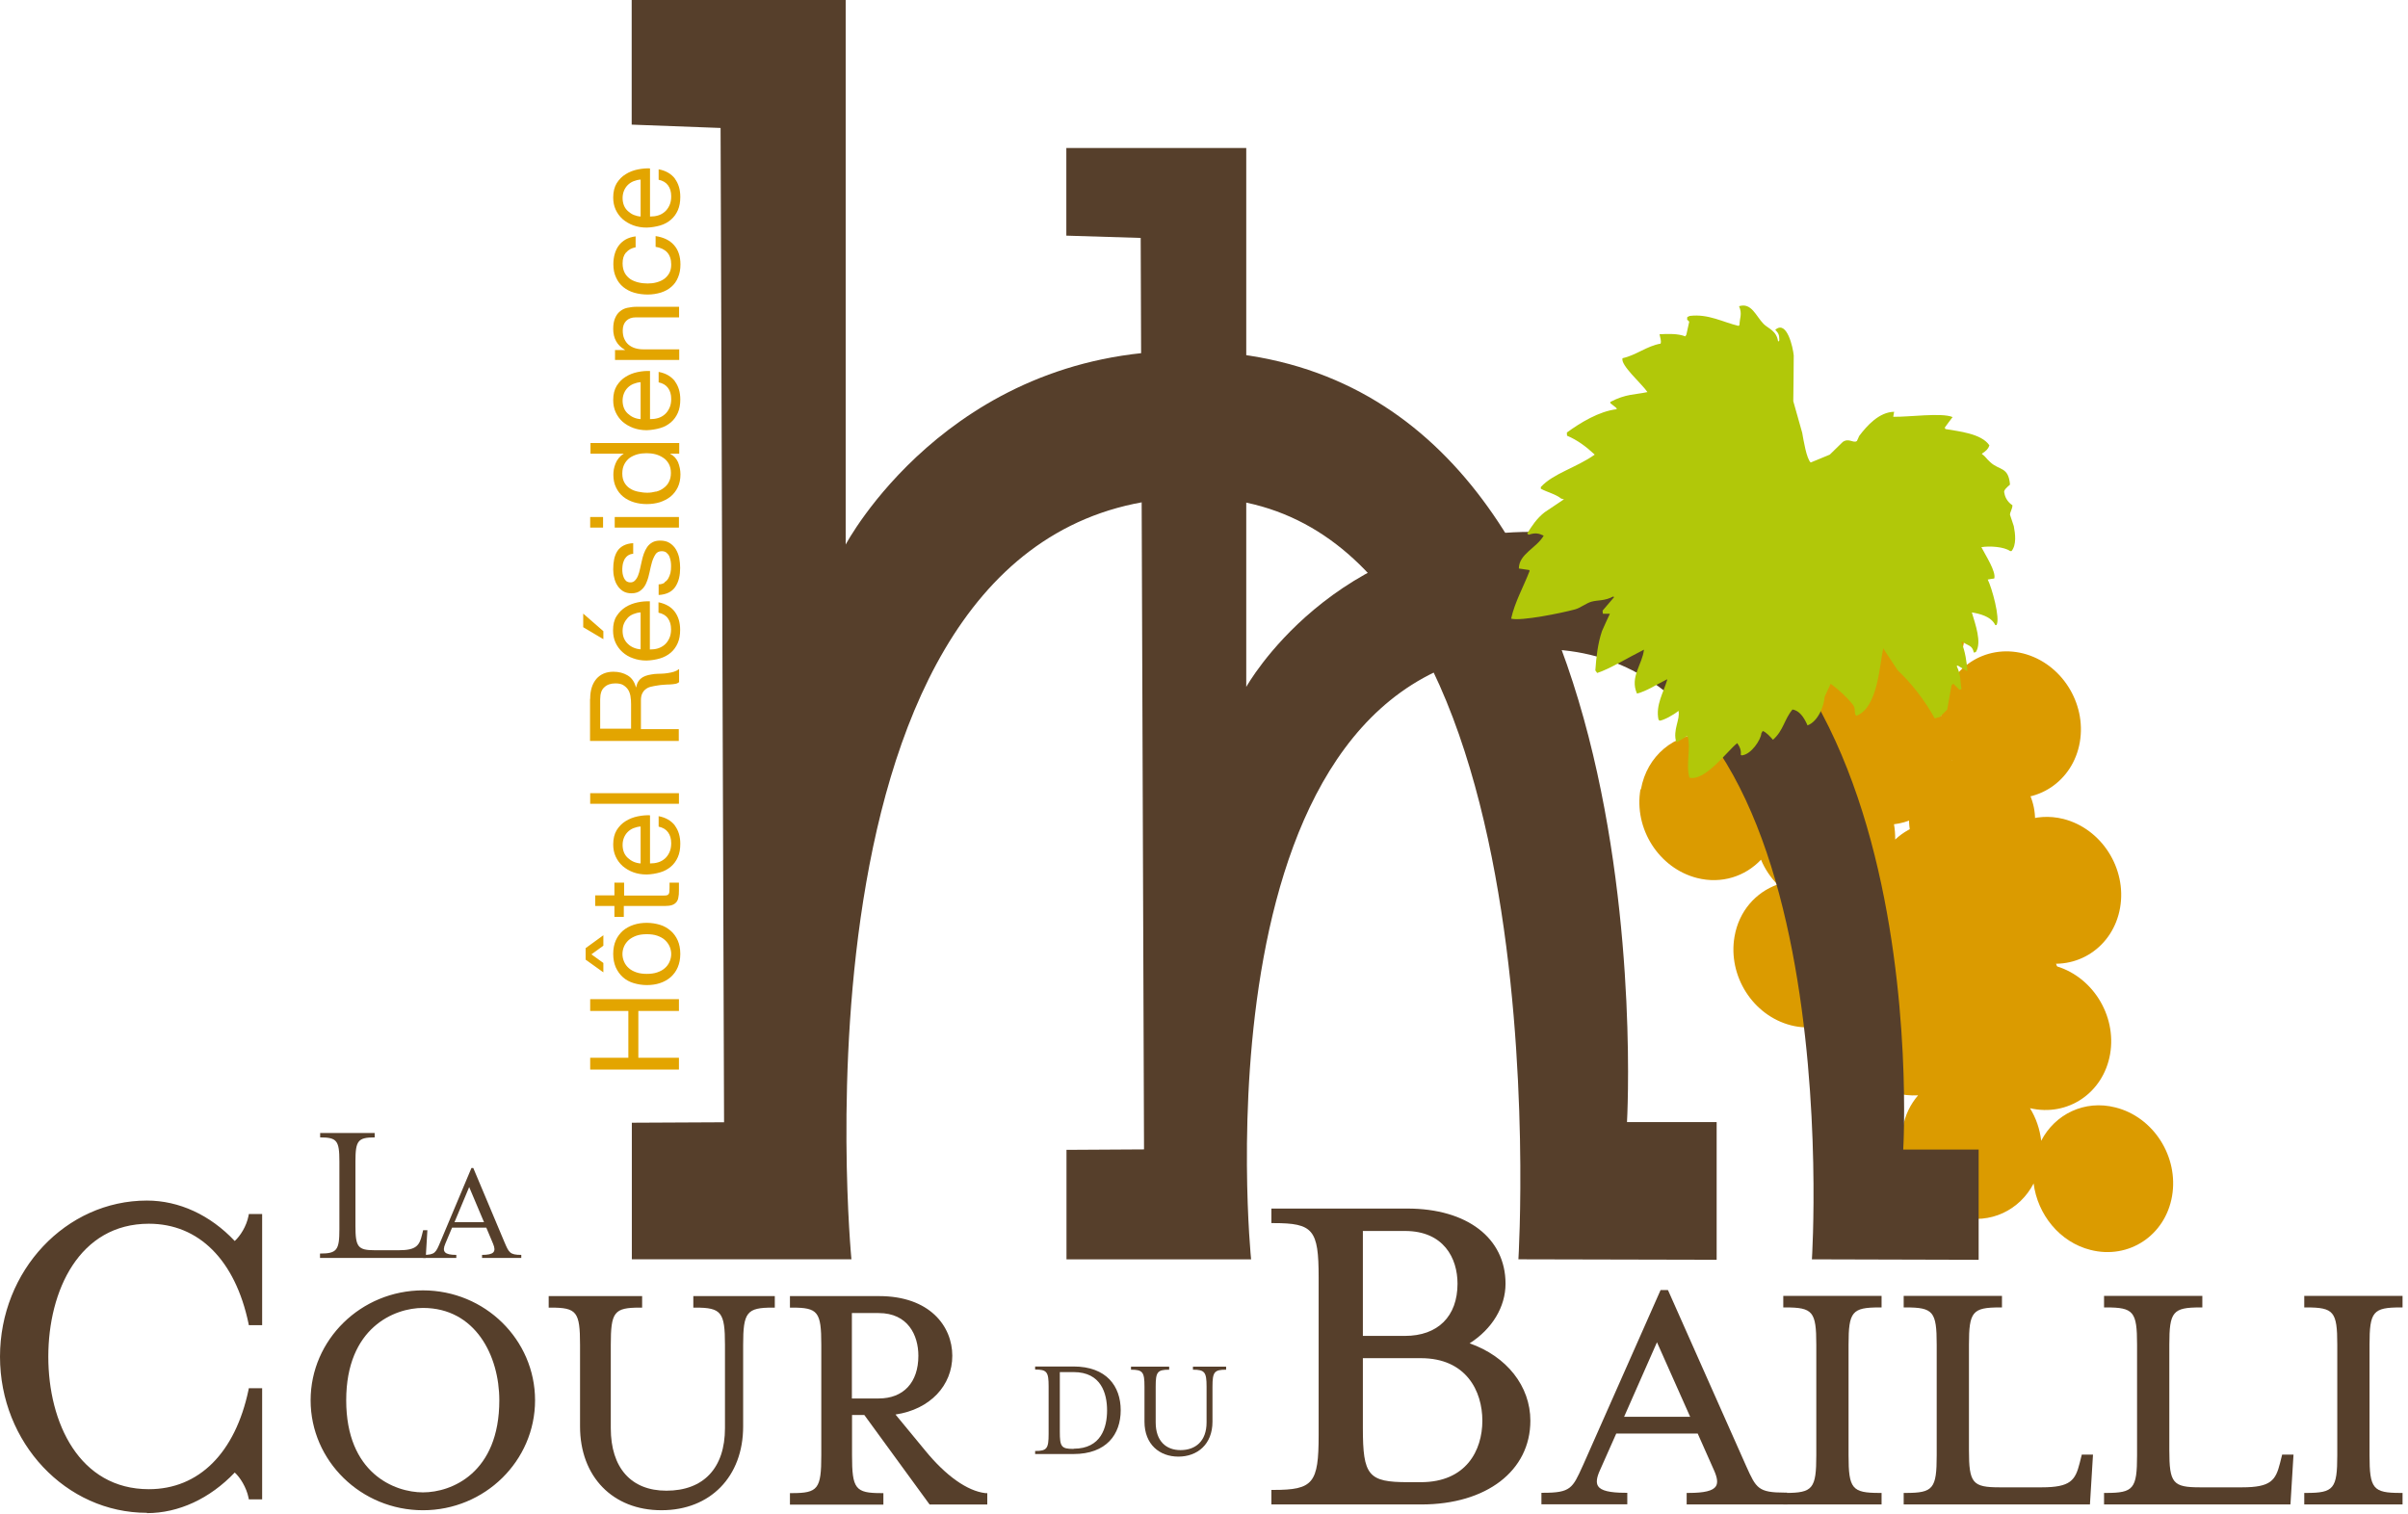
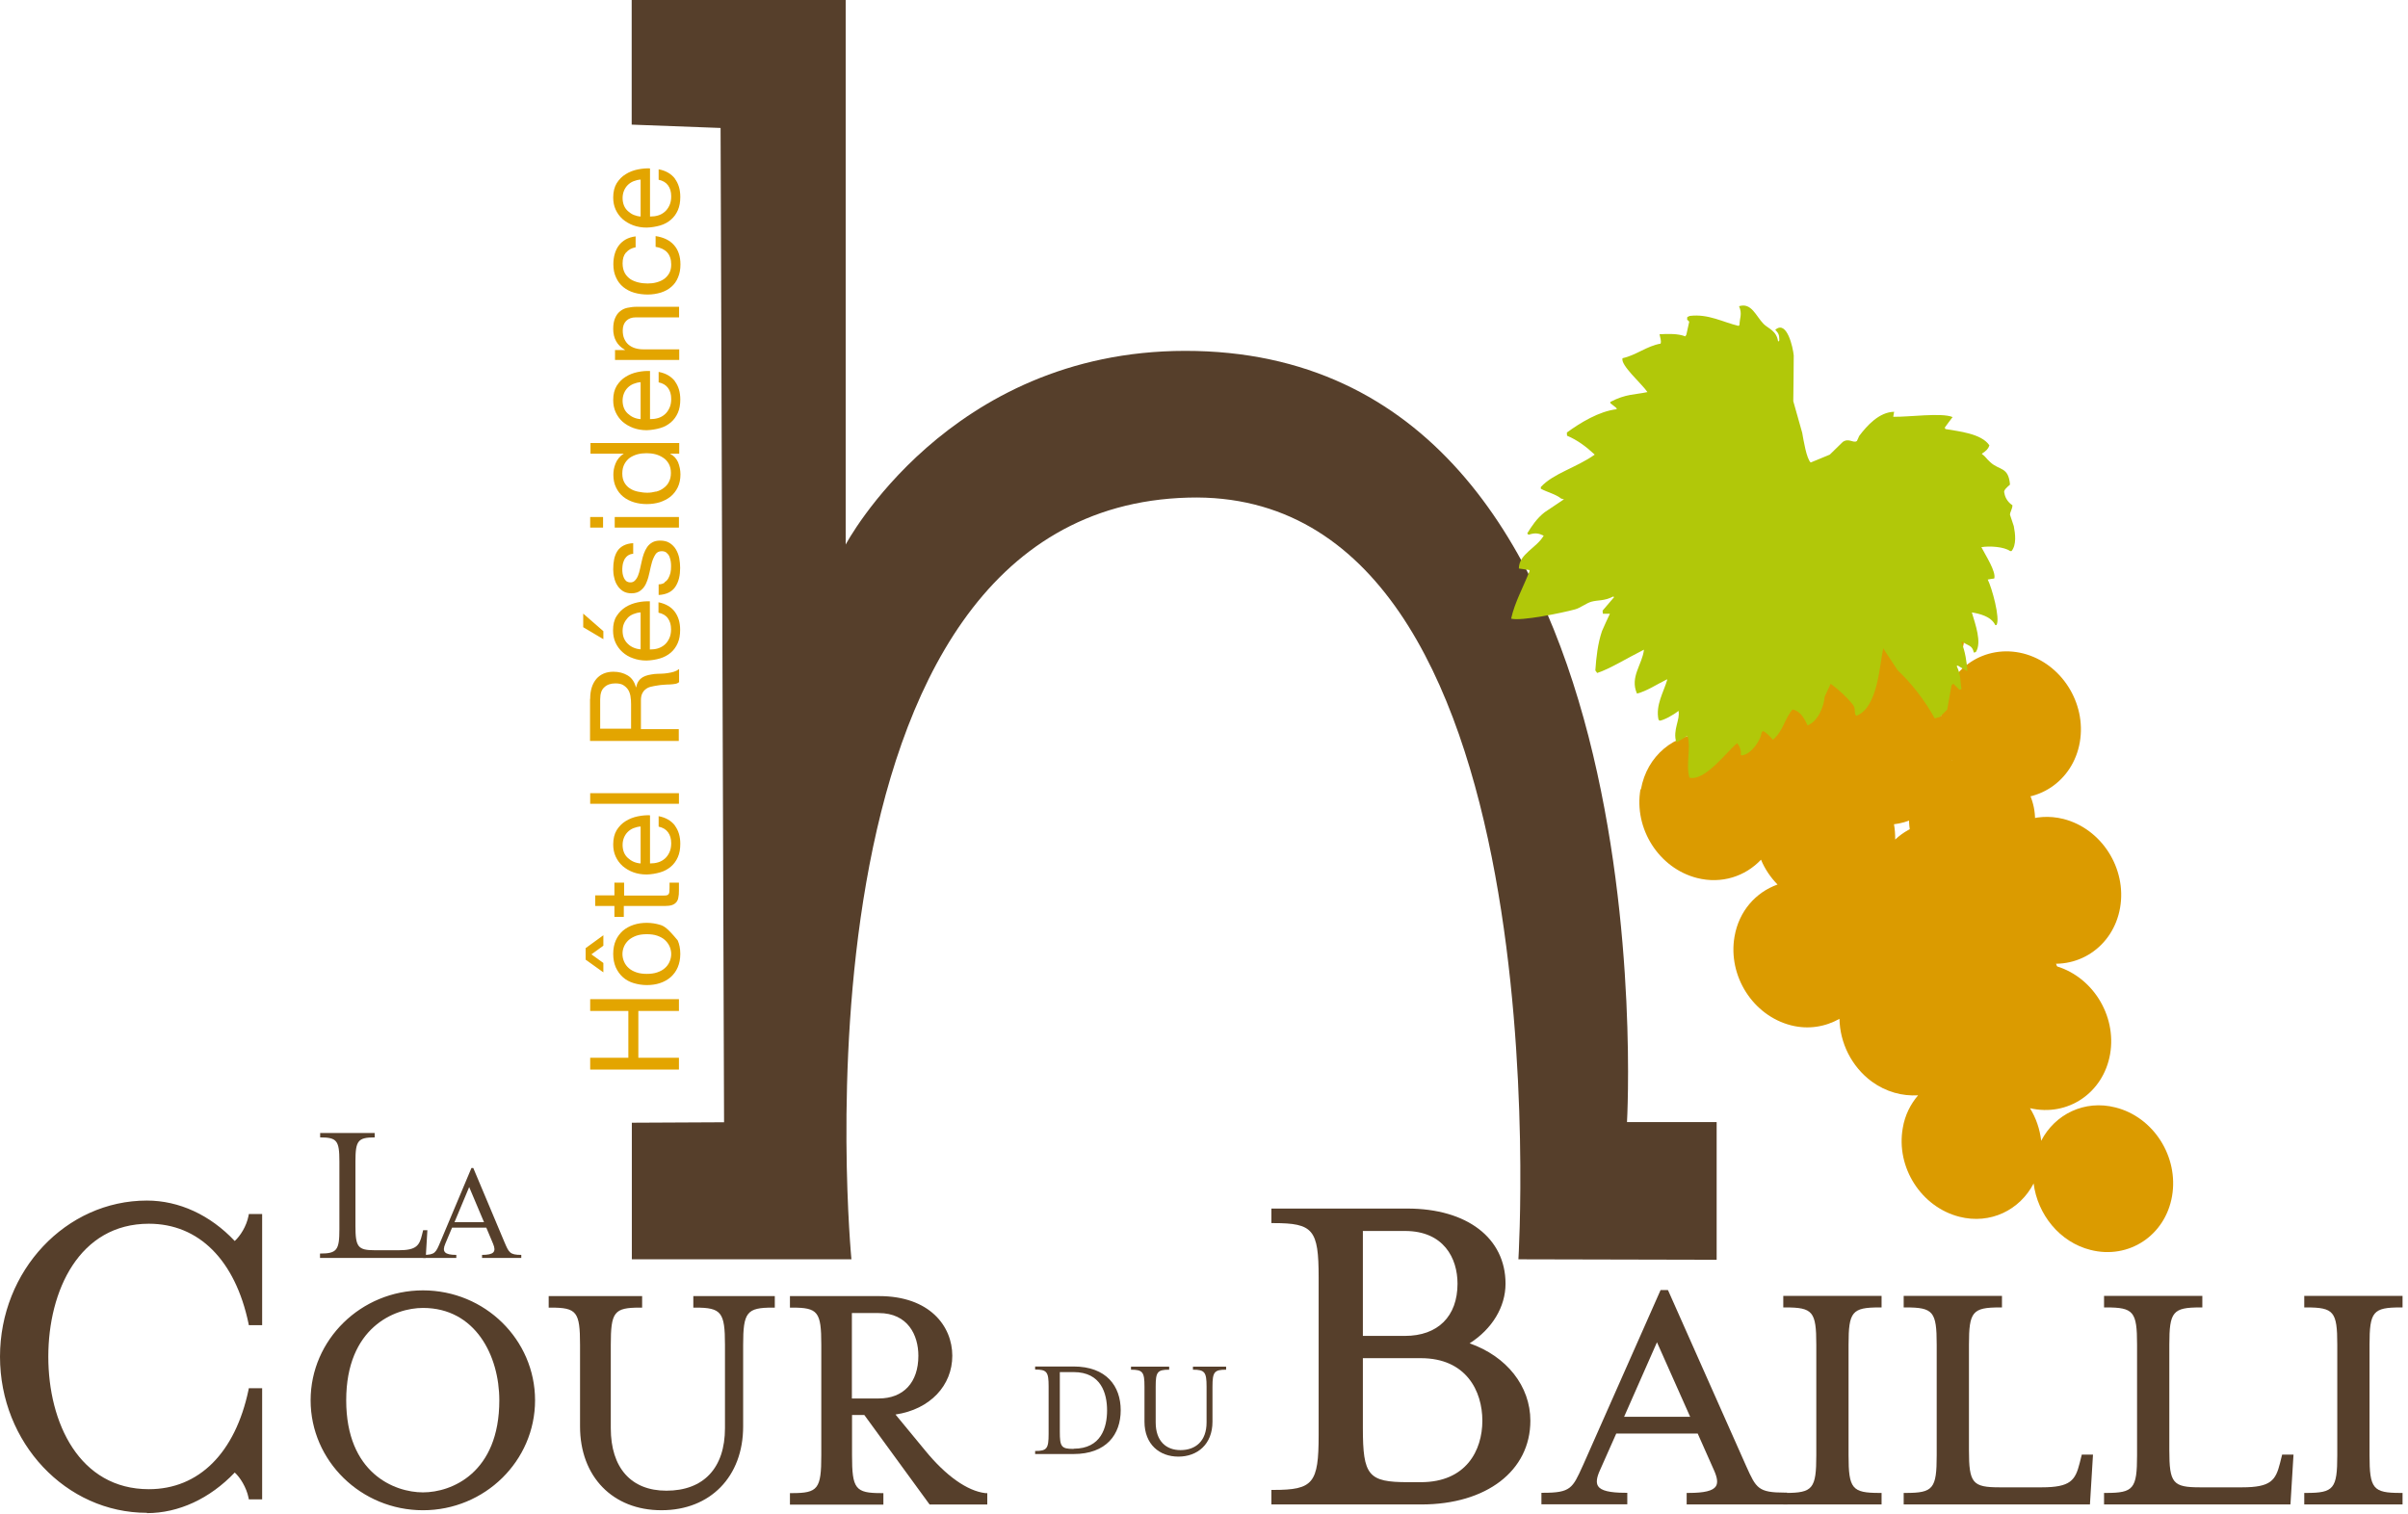
<svg xmlns="http://www.w3.org/2000/svg" width="159" height="100" viewBox="0 0 159 100" fill="none">
  <path d="M108.35 52.131C108.74 49.901 110.57 48.421 112.67 48.441C111.86 47.331 111.46 45.921 111.7 44.501C112.15 41.901 114.56 40.301 117.08 40.941C117.68 41.091 118.23 41.361 118.73 41.721C120.2 45.061 121.11 43.201 121.69 45.451C121.91 45.311 122.14 45.181 122.38 45.091C121 43.941 120.22 42.081 120.54 40.221C120.99 37.621 123.4 36.031 125.92 36.661C128.44 37.301 130.11 39.921 129.66 42.521C129.38 44.141 128.34 45.361 126.98 45.911C127.45 46.311 127.86 46.781 128.16 47.311C128.17 47.111 128.17 46.911 128.21 46.711C128.66 44.111 131.07 42.521 133.59 43.151C136.1 43.791 137.78 46.411 137.33 49.011C136.88 51.611 134.47 53.201 131.95 52.571C130.62 52.231 129.53 51.331 128.86 50.181C128.86 50.381 128.86 50.581 128.82 50.781C128.47 52.811 126.92 54.211 125.06 54.431C125.12 54.771 125.14 55.101 125.14 55.441C126.17 54.471 127.64 54.041 129.15 54.431C130.09 54.671 130.92 55.191 131.56 55.881C132.55 54.381 134.37 53.611 136.25 54.081C138.76 54.721 140.44 57.341 139.99 59.941C139.54 62.541 137.13 64.141 134.61 63.501C133.66 63.261 132.84 62.741 132.2 62.051C131.48 63.151 130.31 63.831 128.99 63.951C129.72 64.611 130.23 65.441 130.5 66.331C131.31 64.321 133.41 63.201 135.59 63.751C138.11 64.391 139.78 67.011 139.33 69.611C138.88 72.181 136.53 73.761 134.04 73.181C134.44 73.831 134.69 74.561 134.78 75.331C135.69 73.571 137.65 72.611 139.68 73.131C142.2 73.761 143.87 76.391 143.42 78.991C142.97 81.591 140.56 83.181 138.04 82.541C136 82.031 134.54 80.201 134.28 78.151C133.37 79.911 131.42 80.871 129.38 80.351C126.86 79.711 125.18 77.091 125.64 74.491C125.78 73.641 126.15 72.921 126.65 72.331C125.61 72.391 124.54 72.111 123.59 71.421C122.24 70.421 121.49 68.851 121.46 67.281C120.53 67.801 119.42 68.001 118.27 67.711C115.75 67.071 114.08 64.451 114.53 61.851C114.82 60.161 115.94 58.921 117.37 58.411C116.91 57.941 116.53 57.381 116.28 56.771C115.24 57.871 113.68 58.391 112.06 57.981C109.54 57.341 107.87 54.721 108.32 52.121" fill="#DB9B00" />
  <path d="M131.86 63.759C134.174 63.759 136.05 61.883 136.05 59.569C136.05 57.255 134.174 55.379 131.86 55.379C129.546 55.379 127.67 57.255 127.67 59.569C127.67 61.883 129.546 63.759 131.86 63.759Z" fill="#DB9B00" />
  <path d="M131.842 57.963C133.957 57.065 134.942 54.622 134.043 52.507C133.145 50.393 130.702 49.407 128.587 50.306C126.473 51.205 125.488 53.648 126.387 55.762C127.285 57.877 129.728 58.862 131.842 57.963Z" fill="#DB9B00" />
  <path d="M136.01 65.442C136.2 63.152 134.498 61.142 132.208 60.952C129.919 60.761 127.908 62.463 127.718 64.753C127.528 67.042 129.23 69.053 131.519 69.243C133.809 69.433 135.82 67.731 136.01 65.442Z" fill="#DB9B00" />
  <path d="M84.1 98.539C86.83 98.539 87.22 97.989 87.22 94.789V84.359C87.22 81.149 86.83 80.639 84.1 80.639V79.969H92.94C97.11 79.969 99.28 82.119 99.28 84.779C99.28 86.449 98.23 87.889 96.72 88.759C99.25 89.529 100.92 91.519 100.92 93.829C100.92 96.809 98.42 99.219 93.86 99.219H84.1V98.549V98.539ZM92.77 88.359C95.23 88.359 96.38 86.759 96.38 84.769C96.38 82.779 95.23 81.139 92.77 81.139H89.85V88.359H92.77ZM93.82 98.019C96.68 98.019 98.02 96.129 98.02 93.819C98.02 91.509 96.67 89.549 93.82 89.549H89.85V94.299C89.85 97.509 90.24 98.019 92.97 98.019H93.82Z" fill="#563F2B" />
  <path d="M93.85 99.349H83.95V98.389H84.09C86.71 98.389 87.07 97.948 87.07 94.778V84.349C87.07 81.199 86.71 80.769 84.09 80.769H83.95V79.809H92.93C96.87 79.809 99.41 81.759 99.41 84.769C99.41 86.299 98.53 87.758 97.04 88.709C99.49 89.569 101.05 91.538 101.05 93.818C101.05 97.128 98.15 99.349 93.85 99.349ZM84.24 99.068H93.85C97.99 99.068 100.77 96.958 100.77 93.818C100.77 91.578 99.16 89.649 96.67 88.889L96.35 88.789L96.64 88.628C98.2 87.738 99.13 86.288 99.13 84.778C99.13 81.938 96.7 80.108 92.93 80.108H84.24V80.499C86.92 80.519 87.36 81.098 87.36 84.358V94.789C87.36 98.049 86.89 98.668 84.24 98.689V99.079V99.068ZM93.82 98.159H92.97C90.16 98.159 89.71 97.618 89.71 94.298V89.409H93.83C97.03 89.409 98.18 91.688 98.18 93.818C98.18 95.948 97.04 98.168 93.83 98.168L93.82 98.159ZM89.99 89.689V94.298C89.99 97.448 90.35 97.878 92.97 97.878H93.82C96.81 97.878 97.88 95.778 97.88 93.818C97.88 91.858 96.81 89.689 93.82 89.689H89.99ZM92.77 88.508H89.7V81.008H92.77C95.54 81.008 96.53 82.958 96.53 84.778C96.53 87.078 95.09 88.519 92.77 88.519V88.508ZM89.99 88.218H92.77C94.94 88.218 96.24 86.929 96.24 84.769C96.24 83.089 95.33 81.289 92.77 81.289H89.99V88.218Z" fill="#563F2B" />
  <path d="M101.95 98.735C103.88 98.735 104 98.356 104.71 96.786L109.77 85.356H110.07L115.15 96.786C115.86 98.356 115.98 98.735 117.89 98.735V99.206H111.52V98.735C113.43 98.735 113.87 98.265 113.31 97.025L112.21 94.536H106.64L105.54 97.025C104.99 98.235 105.42 98.735 107.33 98.735V99.206H101.95V98.735ZM111.81 93.706L109.4 88.295L107.01 93.706H111.82H111.81Z" fill="#563F2B" />
  <path d="M118.03 99.348H111.37V98.587H111.51C112.54 98.587 113.11 98.448 113.3 98.147C113.44 97.927 113.4 97.588 113.17 97.078L112.1 94.668H106.72L105.65 97.078C105.42 97.578 105.38 97.918 105.52 98.138C105.71 98.438 106.3 98.578 107.31 98.578H107.45V99.337H101.78V98.578H101.92C103.7 98.578 103.84 98.277 104.49 96.837L104.55 96.707L109.65 85.188H110.13L110.17 85.268L115.31 96.837C115.96 98.277 116.09 98.567 117.86 98.567H118V99.328L118.03 99.348ZM111.66 99.067H117.75V98.877C115.94 98.857 115.73 98.397 115.09 96.978L115.03 96.837L109.98 85.487H109.87L104.79 96.967C104.14 98.397 103.94 98.848 102.1 98.868V99.058H107.2V98.868C106.14 98.858 105.56 98.677 105.31 98.297C105.11 97.987 105.14 97.567 105.42 96.967L106.56 94.388H112.31L113.45 96.967C113.72 97.577 113.76 97.998 113.56 98.308C113.32 98.678 112.73 98.858 111.67 98.868V99.058L111.66 99.067ZM112.03 93.848H106.79L109.4 87.938L112.03 93.848ZM107.23 93.558H111.6L109.41 88.638L107.24 93.558H107.23Z" fill="#563F2B" />
  <path d="M117.89 98.736C119.8 98.736 120.07 98.356 120.07 96.106V88.807C120.07 86.557 119.79 86.196 117.89 86.196V85.727H124.1V86.196C122.19 86.196 121.92 86.557 121.92 88.807V96.106C121.92 98.356 122.2 98.736 124.1 98.736V99.207H117.89V98.736Z" fill="#563F2B" />
  <path d="M124.24 99.348H117.75V98.588H117.89C119.7 98.588 119.93 98.308 119.93 96.098V88.798C119.93 86.608 119.7 86.338 117.89 86.338H117.75V85.578H124.24V86.338H124.1C122.29 86.338 122.06 86.618 122.06 88.798V96.098C122.06 98.308 122.29 98.588 124.1 98.588H124.24V99.348ZM118.03 99.068H123.95V98.878C122.1 98.858 121.77 98.408 121.77 96.108V88.808C121.77 86.528 122.1 86.078 123.95 86.058V85.868H118.03V86.058C119.88 86.078 120.21 86.528 120.21 88.808V96.108C120.21 98.408 119.88 98.858 118.03 98.878V99.068Z" fill="#563F2B" />
  <path d="M125.84 98.736C127.75 98.736 128.02 98.356 128.02 96.106V88.807C128.02 86.557 127.74 86.196 125.84 86.196V85.727H132.05V86.196C130.14 86.196 129.87 86.557 129.87 88.807V95.767C129.87 98.017 130.15 98.376 132.05 98.376H134.81C136.81 98.376 137.16 97.856 137.45 96.666L137.57 96.216H138.05L137.87 99.207H125.84V98.736Z" fill="#563F2B" />
  <path d="M138 99.348H125.7V98.588H125.84C127.65 98.588 127.88 98.308 127.88 96.098V88.798C127.88 86.608 127.65 86.338 125.84 86.338H125.7V85.578H132.19V86.338H132.05C130.24 86.338 130.01 86.618 130.01 88.798V95.758C130.01 97.948 130.24 98.218 132.05 98.218H134.81C136.72 98.218 137.03 97.758 137.32 96.618L137.46 96.058H138.2L138 99.328V99.348ZM125.98 99.068H137.73L137.9 96.368H137.68L137.59 96.708C137.28 97.938 136.9 98.518 134.81 98.518H132.05C130.07 98.518 129.72 98.108 129.72 95.768V88.808C129.72 86.528 130.05 86.078 131.9 86.058V85.868H125.98V86.058C127.83 86.078 128.16 86.528 128.16 88.808V96.108C128.16 98.408 127.83 98.858 125.98 98.878V99.068Z" fill="#563F2B" />
  <path d="M139.07 98.736C140.98 98.736 141.25 98.356 141.25 96.106V88.807C141.25 86.557 140.97 86.196 139.07 86.196V85.727H145.28V86.196C143.37 86.196 143.1 86.557 143.1 88.807V95.767C143.1 98.017 143.38 98.376 145.28 98.376H148.04C150.04 98.376 150.39 97.856 150.68 96.666L150.79 96.216H151.27L151.09 99.207H139.06V98.736H139.07Z" fill="#563F2B" />
  <path d="M151.23 99.348H138.93V98.588H139.07C140.88 98.588 141.11 98.308 141.11 96.098V88.798C141.11 86.608 140.88 86.338 139.07 86.338H138.93V85.578H145.42V86.338H145.28C143.47 86.338 143.24 86.618 143.24 88.798V95.758C143.24 97.948 143.47 98.218 145.28 98.218H148.04C149.95 98.218 150.26 97.758 150.55 96.618L150.69 96.058H151.44L151.24 99.328L151.23 99.348ZM139.21 99.068H150.96L151.13 96.368H150.91L150.82 96.708C150.51 97.938 150.14 98.518 148.04 98.518H145.28C143.3 98.518 142.95 98.108 142.95 95.768V88.808C142.95 86.528 143.28 86.078 145.13 86.058V85.868H139.21V86.058C141.06 86.078 141.39 86.528 141.39 88.808V96.108C141.39 98.408 141.06 98.858 139.21 98.878V99.068Z" fill="#563F2B" />
  <path d="M152.29 98.736C154.2 98.736 154.47 98.356 154.47 96.106V88.807C154.47 86.557 154.19 86.196 152.29 86.196V85.727H158.5V86.196C156.59 86.196 156.32 86.557 156.32 88.807V96.106C156.32 98.356 156.6 98.736 158.5 98.736V99.207H152.29V98.736Z" fill="#563F2B" />
  <path d="M158.64 99.348H152.15V98.588H152.29C154.1 98.588 154.33 98.308 154.33 96.098V88.798C154.33 86.608 154.1 86.338 152.29 86.338H152.15V85.578H158.64V86.338H158.5C156.69 86.338 156.46 86.618 156.46 88.798V96.098C156.46 98.308 156.69 98.588 158.5 98.588H158.64V99.348ZM152.43 99.068H158.35V98.878C156.5 98.858 156.17 98.408 156.17 96.108V88.808C156.17 86.528 156.5 86.078 158.35 86.058V85.868H152.43V86.058C154.28 86.078 154.61 86.528 154.61 88.808V96.108C154.61 98.408 154.28 98.858 152.43 98.878V99.068Z" fill="#563F2B" />
  <path fill-rule="evenodd" clip-rule="evenodd" d="M41.71 0H55.84V35.96C55.84 35.96 62.6 23.18 78.25 23.17C110.38 23.15 107.43 74.1 107.43 74.1H113.35V83.19L100.26 83.16C100.26 83.16 103.42 32.19 78.47 32.86C51.41 33.58 56.22 83.16 56.22 83.16H41.72V74.14L47.81 74.11L47.58 8.45L41.71 8.23V0.02V0Z" fill="#563F2B" />
-   <path fill-rule="evenodd" clip-rule="evenodd" d="M70.41 9.772H82.29V45.362C82.29 45.362 87.97 35.132 101.13 35.122C128.14 35.102 125.67 75.912 125.67 75.912H130.65V83.192L119.64 83.162C119.64 83.162 122.29 42.342 101.32 42.872C78.57 43.452 82.61 83.162 82.61 83.162H70.42V75.932L75.54 75.902L75.32 15.712L70.41 15.562V9.762V9.772Z" fill="#563F2B" />
  <path d="M0.14 89.58C0.14 84 4.44 79.41 9.7 79.41C11.88 79.41 13.9 80.4 15.49 82.14C15.89 81.82 16.39 81.11 16.55 80.31H17.17V87.37H16.55C15.68 83.2 13.28 80.66 9.83 80.66C4.85 80.66 3.04 85.6 3.04 89.58C3.04 93.56 4.85 98.47 9.83 98.47C13.29 98.47 15.68 95.9 16.55 91.8H17.17V98.86H16.55C16.39 98.09 15.9 97.32 15.49 97.03C13.9 98.73 11.88 99.76 9.7 99.76C4.44 99.76 0.14 95.17 0.14 89.59V89.58Z" fill="#563F2B" />
  <path d="M9.7 99.901C4.35 99.901 0 95.271 0 89.591C0 83.911 4.35 79.281 9.7 79.281C11.82 79.281 13.88 80.231 15.5 81.951C15.86 81.621 16.27 80.992 16.41 80.291L16.43 80.171H17.31V87.511H16.43L16.41 87.401C15.53 83.211 13.13 80.811 9.83 80.811C5.24 80.811 3.19 85.221 3.19 89.591C3.19 93.961 5.24 98.341 9.83 98.341C13.13 98.341 15.53 95.951 16.41 91.781L16.43 91.671H17.31V99.011H16.43L16.41 98.901C16.27 98.221 15.85 97.551 15.5 97.241C13.85 98.971 11.79 99.921 9.7 99.921V99.901ZM9.7 79.551C4.51 79.551 0.29 84.052 0.29 89.582C0.29 95.112 4.51 99.611 9.7 99.611C11.75 99.611 13.77 98.662 15.39 96.932L15.48 96.841L15.58 96.912C15.98 97.202 16.48 97.931 16.67 98.711H17.04V91.941H16.67C15.74 96.181 13.25 98.611 9.83 98.611C5.04 98.611 2.9 94.072 2.9 89.582C2.9 85.091 5.04 80.522 9.83 80.522C13.26 80.522 15.74 82.961 16.67 87.231H17.03V80.461H16.66C16.47 81.251 15.98 81.941 15.58 82.261L15.48 82.341L15.39 82.241C13.81 80.511 11.79 79.561 9.7 79.561V79.551Z" fill="#563F2B" />
  <path d="M20.65 92.471C20.65 88.561 23.92 85.352 27.93 85.352C31.94 85.352 35.19 88.561 35.19 92.471C35.19 96.381 31.92 99.591 27.93 99.591C23.94 99.591 20.65 96.381 20.65 92.471ZM33.12 92.471C33.12 89.691 31.68 86.221 27.93 86.221C24.18 86.221 22.72 89.681 22.72 92.471C22.72 95.261 24.16 98.691 27.93 98.691C31.7 98.691 33.12 95.251 33.12 92.471Z" fill="#563F2B" />
  <path d="M27.93 99.731C23.84 99.731 20.51 96.471 20.51 92.471C20.51 88.471 23.84 85.211 27.93 85.211C32.02 85.211 35.33 88.471 35.33 92.471C35.33 96.471 32.01 99.731 27.93 99.731ZM27.93 85.491C24 85.491 20.79 88.621 20.79 92.471C20.79 96.321 23.99 99.451 27.93 99.451C31.87 99.451 35.04 96.321 35.04 92.471C35.04 88.621 31.85 85.491 27.93 85.491ZM27.93 98.831C24.25 98.831 22.58 95.531 22.58 92.461C22.58 89.391 24.25 86.071 27.93 86.071C31.61 86.071 33.26 89.381 33.26 92.461C33.26 95.541 31.59 98.831 27.93 98.831ZM27.93 86.371C26.05 86.371 22.86 87.661 22.86 92.471C22.86 97.281 26.04 98.551 27.93 98.551C29.82 98.551 32.97 97.271 32.97 92.471C32.97 89.531 31.39 86.371 27.93 86.371Z" fill="#563F2B" />
  <path d="M38.44 94.2V88.811C38.44 86.561 38.18 86.2 36.37 86.2V85.731H42.25V86.2C40.44 86.2 40.18 86.561 40.18 88.811V94.311C40.18 97.231 41.81 98.581 43.99 98.581C46.28 98.581 48 97.231 48 94.311V88.811C48 86.561 47.72 86.2 45.91 86.2V85.731H51.01V86.2C49.2 86.2 48.92 86.561 48.92 88.811V94.2C48.92 97.73 46.57 99.59 43.67 99.59C40.77 99.59 38.44 97.73 38.44 94.2Z" fill="#563F2B" />
  <path d="M43.67 99.73C40.46 99.73 38.3 97.51 38.3 94.2V88.81C38.3 86.62 38.08 86.35 36.37 86.35H36.23V85.59H42.4V86.35H42.26C40.55 86.35 40.33 86.63 40.33 88.81V94.31C40.33 96.93 41.67 98.44 44 98.44C46.46 98.44 47.87 96.94 47.87 94.31V88.81C47.87 86.65 47.63 86.35 45.92 86.35H45.78V85.59H51.16V86.35H51.02C49.31 86.35 49.07 86.65 49.07 88.81V94.2C49.07 97.51 46.9 99.73 43.68 99.73H43.67ZM36.51 86.06C38.27 86.08 38.58 86.53 38.58 88.81V94.2C38.58 97.39 40.58 99.45 43.67 99.45C46.76 99.45 48.78 97.39 48.78 94.2V88.81C48.78 86.53 49.1 86.08 50.87 86.06V85.87H46.06V86.06C47.83 86.08 48.15 86.53 48.15 88.81V94.31C48.15 97.07 46.6 98.72 44 98.72C41.4 98.72 40.04 97.07 40.04 94.31V88.81C40.04 86.53 40.35 86.08 42.11 86.06V85.87H36.51V86.06Z" fill="#563F2B" />
  <path d="M52.3 98.74C54.11 98.74 54.37 98.36 54.37 96.11V88.811C54.37 86.561 54.11 86.2 52.3 86.2V85.731H58.05C61.08 85.731 62.73 87.44 62.73 89.53C62.73 91.48 61.31 93.03 58.85 93.3L60.99 95.88C62.28 97.45 63.74 98.581 65.04 98.731V99.2H61.44L57.13 93.29H56.11V96.101C56.11 98.351 56.37 98.731 58.18 98.731V99.2H52.3V98.731V98.74ZM58.03 92.49C59.93 92.49 60.8 91.16 60.8 89.52C60.8 87.88 59.93 86.55 58.03 86.55H56.11V92.481H58.03V92.49Z" fill="#563F2B" />
  <path d="M65.19 99.35H61.38L57.07 93.44H56.26V96.11C56.26 98.32 56.48 98.6 58.19 98.6H58.33V99.36H52.16V98.6H52.3C54.01 98.6 54.23 98.32 54.23 96.11V88.81C54.23 86.62 54.01 86.35 52.3 86.35H52.16V85.59H58.05C61.38 85.59 62.88 87.57 62.88 89.53C62.88 91.49 61.42 93.07 59.13 93.41L61.1 95.8C62.46 97.46 63.87 98.46 65.06 98.6H65.19V99.36V99.35ZM61.52 99.07H64.9V98.86C63.66 98.66 62.24 97.64 60.88 95.97L58.58 93.18L58.84 93.15C61.12 92.9 62.59 91.47 62.59 89.52C62.59 87.33 60.76 85.87 58.05 85.87H52.44V86.06C54.2 86.08 54.51 86.53 54.51 88.81V96.11C54.51 98.41 54.2 98.86 52.44 98.88V99.07H58.04V98.88C56.28 98.86 55.97 98.41 55.97 96.11V93.16H57.21L61.52 99.07ZM58.03 92.64H55.97V86.42H58.03C60.18 86.42 60.94 88.03 60.94 89.53C60.94 91.45 59.82 92.64 58.03 92.64ZM56.25 92.35H58.02C59.66 92.35 60.64 91.29 60.64 89.53C60.64 88.17 59.95 86.71 58.02 86.71H56.25V92.36V92.35Z" fill="#563F2B" />
  <path d="M21.14 82.78C22.25 82.78 22.41 82.55 22.41 81.17V76.7C22.41 75.32 22.25 75.11 21.14 75.11V74.82H24.74V75.11C23.63 75.11 23.47 75.33 23.47 76.7V80.96C23.47 82.34 23.63 82.561 24.74 82.561H26.34C27.5 82.561 27.7 82.24 27.87 81.52L27.94 81.24H28.22L28.11 83.07H21.13V82.78H21.14Z" fill="#563F2B" />
  <path d="M27.95 82.869C28.73 82.869 28.78 82.709 29.07 82.029L31.13 77.129H31.25L33.31 82.029C33.6 82.699 33.65 82.869 34.42 82.869V83.069H31.83V82.869C32.61 82.869 32.78 82.669 32.56 82.139L32.11 81.069H29.85L29.4 82.139C29.18 82.659 29.35 82.869 30.13 82.869V83.069H27.94V82.869H27.95ZM31.96 80.709L30.98 78.389L30.01 80.709H31.96Z" fill="#563F2B" />
  <path d="M68.35 95.818C69.13 95.818 69.24 95.659 69.24 94.689V91.559C69.24 90.599 69.13 90.439 68.35 90.439V90.238H70.88C73.06 90.238 74 91.538 74 93.128C74 94.718 73.06 96.019 70.88 96.019H68.35V95.818ZM70.89 95.668C72.71 95.668 73.1 94.259 73.1 93.139C73.1 92.019 72.71 90.608 70.89 90.608H69.98V94.559C69.98 95.519 70.08 95.679 70.85 95.679H70.89V95.668Z" fill="#563F2B" />
  <path d="M75.57 93.88V91.57C75.57 90.61 75.46 90.45 74.68 90.45V90.25H77.2V90.45C76.42 90.45 76.31 90.6 76.31 91.57V93.93C76.31 95.18 77.01 95.76 77.95 95.76C78.93 95.76 79.67 95.18 79.67 93.93V91.57C79.67 90.61 79.55 90.45 78.77 90.45V90.25H80.96V90.45C80.18 90.45 80.06 90.6 80.06 91.57V93.88C80.06 95.39 79.05 96.19 77.81 96.19C76.57 96.19 75.57 95.39 75.57 93.88Z" fill="#563F2B" />
  <path fill-rule="evenodd" clip-rule="evenodd" d="M128.58 46.822C128.67 46.302 128.76 45.782 128.86 45.252C128.9 45.212 128.94 45.192 128.98 45.152C129.11 45.282 129.24 45.412 129.37 45.542C129.42 45.542 129.47 45.522 129.52 45.502C129.42 45.002 129.5 44.602 129.2 43.982C129.22 43.982 129.24 43.962 129.27 43.952C129.45 44.062 129.64 44.172 129.83 44.292C129.85 44.292 129.88 44.292 129.91 44.292C129.86 43.732 129.77 43.022 129.51 42.402C129.54 42.402 129.55 42.382 129.57 42.372C129.93 42.652 130.23 42.582 130.33 43.092C130.38 43.092 130.43 43.072 130.47 43.052C130.87 42.412 130.43 41.222 130.2 40.442C130.69 40.522 131.48 40.702 131.75 41.282C131.77 41.282 131.81 41.282 131.83 41.272C132.09 40.842 131.52 38.802 131.25 38.272C131.39 38.242 131.53 38.221 131.68 38.202C131.82 37.761 131.1 36.662 130.83 36.132C131.38 36.042 132.33 36.102 132.73 36.392C132.76 36.392 132.79 36.392 132.82 36.392C133.16 35.982 133.07 35.252 132.97 34.742C132.88 34.492 132.8 34.242 132.72 33.992C132.72 33.801 132.89 33.592 132.88 33.362C132.65 33.222 132.4 32.922 132.35 32.562C132.26 32.382 132.53 32.172 132.72 32.002C132.62 30.802 132.02 31.082 131.42 30.522C131.14 30.272 131.11 30.151 130.88 29.991C130.88 29.991 130.87 29.972 130.86 29.962C131.15 29.772 131.28 29.652 131.36 29.412C130.84 28.622 129.3 28.482 128.46 28.332C128.44 28.302 128.43 28.271 128.41 28.241C128.58 28.012 128.75 27.772 128.93 27.542C128.22 27.232 125.96 27.552 125.01 27.522C125.03 27.412 125.05 27.312 125.07 27.192C124.08 27.212 123.28 28.102 122.76 28.792C122.71 28.902 122.67 29.012 122.61 29.122C122.38 29.292 122.09 28.902 121.68 29.182C121.39 29.462 121.11 29.732 120.82 30.022C120.4 30.202 119.98 30.372 119.56 30.542C119.28 30.282 119.09 29.082 119 28.582C118.8 27.882 118.6 27.181 118.41 26.491C118.43 25.482 118.43 24.482 118.44 23.471C118.39 22.942 118 21.202 117.28 21.732C117.25 21.752 117.23 21.762 117.22 21.772C117.46 22.042 117.48 22.102 117.49 22.482C117.47 22.502 117.44 22.532 117.41 22.562C117.31 21.832 116.76 21.702 116.45 21.392C115.94 20.872 115.65 19.962 114.83 20.221C115.06 20.741 114.86 21.021 114.86 21.451C114.84 21.482 114.81 21.502 114.8 21.522C113.75 21.272 112.8 20.712 111.58 20.862C111.52 20.882 111.46 20.912 111.41 20.942C111.41 21.002 111.4 21.042 111.4 21.102C111.45 21.152 111.5 21.201 111.54 21.241C111.48 21.532 111.41 21.822 111.35 22.102C111.33 22.142 111.3 22.182 111.28 22.212C110.79 22.022 110.16 22.042 109.58 22.072C109.62 22.312 109.71 22.492 109.65 22.692C108.73 22.852 108.03 23.462 107.14 23.652C106.96 24.092 108.44 25.372 108.78 25.892C107.95 26.072 107.36 26.002 106.33 26.542C106.33 26.562 106.33 26.592 106.33 26.622C106.45 26.722 106.59 26.832 106.72 26.932C106.72 26.962 106.75 26.982 106.76 27.022C105.59 27.152 104.34 27.922 103.46 28.562C103.46 28.632 103.47 28.702 103.47 28.772C104.14 29.052 104.72 29.482 105.28 30.002C105.28 30.002 105.29 30.022 105.3 30.022C104.07 30.892 102.56 31.262 101.74 32.162C101.74 32.202 101.74 32.232 101.74 32.272C102.15 32.502 102.71 32.622 103.08 32.922C103.15 32.942 103.2 32.962 103.27 32.971C102.84 33.252 102.42 33.542 102 33.822C101.48 34.222 101.14 34.742 100.85 35.212C100.85 35.232 100.86 35.242 100.88 35.272C100.9 35.272 100.92 35.302 100.94 35.312C101.38 35.162 101.61 35.222 101.93 35.372C101.46 36.192 100.29 36.582 100.29 37.542C100.52 37.582 100.75 37.612 100.97 37.642C100.99 37.662 100.99 37.681 101 37.702C100.6 38.742 100.02 39.762 99.78 40.852C100.43 41.032 103.12 40.481 104 40.242C104.36 40.142 104.75 39.822 105.09 39.732C105.53 39.612 105.91 39.702 106.52 39.392C106.54 39.402 106.56 39.422 106.58 39.432C106.33 39.732 106.07 40.032 105.82 40.322C105.82 40.392 105.83 40.462 105.84 40.532C105.99 40.532 106.14 40.532 106.3 40.532C106.12 40.912 105.95 41.282 105.78 41.672C105.5 42.492 105.4 43.402 105.34 44.272C105.38 44.322 105.42 44.382 105.46 44.442C106.3 44.172 107.41 43.472 108.55 42.902C108.45 43.872 107.6 44.702 108.09 45.802C108.73 45.642 109.4 45.192 110.07 44.862C110.07 44.862 110.07 44.872 110.09 44.882C109.84 45.732 109.31 46.562 109.51 47.522C109.54 47.542 109.56 47.572 109.58 47.592C109.84 47.572 110.51 47.212 110.83 46.942C110.96 47.502 110.44 48.202 110.68 48.992C110.71 48.992 110.75 48.992 110.76 48.992C110.97 48.871 111.18 48.742 111.38 48.612C111.4 48.632 111.42 48.642 111.44 48.652C111.66 49.342 111.31 50.482 111.55 51.352C112.58 51.622 114.06 49.582 114.71 49.072C114.9 49.342 114.98 49.592 114.94 49.842C114.96 49.852 114.98 49.862 115 49.882C115.63 49.842 116.28 48.832 116.3 48.432C116.33 48.382 116.35 48.332 116.39 48.272C116.62 48.342 116.9 48.662 117.07 48.852C117.77 48.232 117.81 47.502 118.36 46.852C118.8 46.922 119.11 47.342 119.35 47.902C120.08 47.622 120.45 46.572 120.48 46.012C120.62 45.722 120.74 45.442 120.88 45.152C121.38 45.522 121.95 46.032 122.35 46.542C122.57 46.832 122.38 47.042 122.57 47.272C123.99 46.742 124.1 43.952 124.34 42.872C124.34 42.842 124.34 42.822 124.34 42.802C124.66 43.282 124.98 43.772 125.3 44.262C126.21 45.112 127.1 46.252 127.75 47.442C127.86 47.402 127.97 47.372 128.08 47.352C128.25 47.182 128.43 47.002 128.6 46.832" fill="#B1C809" />
  <path d="M38.97 69.851H41.49V66.76H38.97V65.981H44.83V66.76H42.15V69.851H44.83V70.63H38.97V69.851Z" fill="#E3A500" />
-   <path d="M38.67 62.611L39.84 61.761V62.451L39.05 63.022L39.84 63.591V64.211L38.67 63.372V62.611ZM42.71 65.051C43.02 65.051 43.31 65.011 43.58 64.921C43.85 64.831 44.08 64.701 44.28 64.531C44.48 64.351 44.64 64.141 44.75 63.881C44.86 63.621 44.92 63.331 44.92 62.991C44.92 62.651 44.86 62.352 44.75 62.102C44.64 61.852 44.48 61.631 44.28 61.461C44.08 61.291 43.85 61.151 43.58 61.071C43.31 60.991 43.02 60.941 42.71 60.941C42.4 60.941 42.11 60.981 41.84 61.071C41.57 61.161 41.33 61.291 41.13 61.461C40.93 61.641 40.77 61.852 40.66 62.102C40.55 62.352 40.49 62.651 40.49 62.991C40.49 63.331 40.55 63.621 40.66 63.881C40.78 64.141 40.93 64.351 41.13 64.531C41.33 64.711 41.57 64.841 41.84 64.921C42.11 65.001 42.4 65.051 42.71 65.051ZM42.71 64.311C42.45 64.311 42.22 64.281 42.02 64.211C41.82 64.141 41.65 64.052 41.52 63.932C41.38 63.812 41.28 63.671 41.21 63.511C41.14 63.351 41.1 63.181 41.1 63.002C41.1 62.822 41.14 62.651 41.21 62.491C41.28 62.331 41.39 62.191 41.52 62.071C41.66 61.951 41.83 61.861 42.02 61.791C42.22 61.721 42.45 61.691 42.71 61.691C42.97 61.691 43.2 61.721 43.4 61.791C43.6 61.861 43.77 61.951 43.9 62.071C44.03 62.191 44.14 62.331 44.21 62.491C44.28 62.651 44.32 62.822 44.32 63.002C44.32 63.181 44.28 63.351 44.21 63.511C44.14 63.671 44.04 63.812 43.9 63.932C43.77 64.052 43.6 64.141 43.4 64.211C43.2 64.281 42.97 64.311 42.71 64.311Z" fill="#E3A500" />
+   <path d="M38.67 62.611L39.84 61.761V62.451L39.05 63.022L39.84 63.591V64.211L38.67 63.372V62.611ZM42.71 65.051C43.02 65.051 43.31 65.011 43.58 64.921C43.85 64.831 44.08 64.701 44.28 64.531C44.48 64.351 44.64 64.141 44.75 63.881C44.86 63.621 44.92 63.331 44.92 62.991C44.92 62.651 44.86 62.352 44.75 62.102C44.08 61.291 43.85 61.151 43.58 61.071C43.31 60.991 43.02 60.941 42.71 60.941C42.4 60.941 42.11 60.981 41.84 61.071C41.57 61.161 41.33 61.291 41.13 61.461C40.93 61.641 40.77 61.852 40.66 62.102C40.55 62.352 40.49 62.651 40.49 62.991C40.49 63.331 40.55 63.621 40.66 63.881C40.78 64.141 40.93 64.351 41.13 64.531C41.33 64.711 41.57 64.841 41.84 64.921C42.11 65.001 42.4 65.051 42.71 65.051ZM42.71 64.311C42.45 64.311 42.22 64.281 42.02 64.211C41.82 64.141 41.65 64.052 41.52 63.932C41.38 63.812 41.28 63.671 41.21 63.511C41.14 63.351 41.1 63.181 41.1 63.002C41.1 62.822 41.14 62.651 41.21 62.491C41.28 62.331 41.39 62.191 41.52 62.071C41.66 61.951 41.83 61.861 42.02 61.791C42.22 61.721 42.45 61.691 42.71 61.691C42.97 61.691 43.2 61.721 43.4 61.791C43.6 61.861 43.77 61.951 43.9 62.071C44.03 62.191 44.14 62.331 44.21 62.491C44.28 62.651 44.32 62.822 44.32 63.002C44.32 63.181 44.28 63.351 44.21 63.511C44.14 63.671 44.04 63.812 43.9 63.932C43.77 64.052 43.6 64.141 43.4 64.211C43.2 64.281 42.97 64.311 42.71 64.311Z" fill="#E3A500" />
  <path d="M40.59 58.288H41.21V59.138H43.84C43.92 59.138 43.99 59.138 44.04 59.118C44.09 59.108 44.13 59.078 44.15 59.038C44.18 58.998 44.2 58.947 44.2 58.877C44.2 58.807 44.21 58.717 44.21 58.607V58.288H44.83V58.817C44.83 58.997 44.82 59.157 44.79 59.277C44.77 59.407 44.72 59.507 44.65 59.587C44.58 59.667 44.49 59.728 44.37 59.768C44.25 59.808 44.09 59.828 43.89 59.828H41.19V60.547H40.57V59.828H39.3V59.127H40.57V58.277L40.59 58.288Z" fill="#E3A500" />
  <path d="M44.56 54.519C44.8 54.839 44.92 55.238 44.92 55.718C44.92 56.058 44.87 56.349 44.76 56.599C44.65 56.849 44.5 57.059 44.3 57.228C44.1 57.398 43.87 57.528 43.59 57.608C43.31 57.688 43.02 57.739 42.7 57.748C42.38 57.748 42.08 57.699 41.81 57.599C41.54 57.499 41.31 57.358 41.11 57.188C40.91 57.008 40.76 56.799 40.65 56.559C40.54 56.319 40.49 56.048 40.49 55.758C40.49 55.378 40.57 55.068 40.72 54.818C40.88 54.568 41.07 54.368 41.32 54.218C41.56 54.068 41.82 53.969 42.11 53.909C42.4 53.849 42.67 53.828 42.92 53.838V57.019C43.11 57.019 43.28 56.998 43.45 56.948C43.62 56.898 43.76 56.819 43.89 56.709C44.02 56.599 44.12 56.459 44.2 56.289C44.28 56.119 44.32 55.919 44.32 55.688C44.32 55.389 44.25 55.148 44.11 54.959C43.97 54.769 43.77 54.648 43.49 54.588V53.898C43.97 53.988 44.32 54.199 44.57 54.519H44.56ZM41.83 54.688C41.68 54.748 41.55 54.839 41.45 54.938C41.35 55.038 41.26 55.168 41.2 55.318C41.14 55.468 41.11 55.628 41.11 55.798C41.11 55.968 41.14 56.139 41.2 56.289C41.26 56.439 41.35 56.559 41.46 56.659C41.57 56.759 41.7 56.849 41.84 56.909C41.98 56.969 42.14 57.008 42.3 57.019V54.579C42.14 54.589 41.98 54.629 41.83 54.688Z" fill="#E3A500" />
  <path d="M38.97 52.379H44.83V53.079H38.97V52.379Z" fill="#E3A500" />
  <path d="M38.97 46.14C38.97 45.58 39.11 45.15 39.38 44.83C39.65 44.52 40.03 44.359 40.5 44.359C40.86 44.359 41.17 44.44 41.44 44.6C41.71 44.76 41.89 45.019 41.99 45.379H42.01C42.04 45.209 42.1 45.069 42.17 44.969C42.25 44.859 42.34 44.779 42.44 44.719C42.55 44.659 42.67 44.61 42.8 44.58C42.93 44.55 43.07 44.529 43.21 44.509C43.35 44.499 43.5 44.489 43.65 44.489C43.8 44.489 43.94 44.469 44.09 44.449C44.23 44.429 44.37 44.399 44.5 44.359C44.63 44.319 44.74 44.26 44.84 44.18V45.049C44.78 45.099 44.7 45.14 44.59 45.16C44.49 45.18 44.37 45.189 44.24 45.199C44.11 45.199 43.97 45.209 43.83 45.219C43.69 45.229 43.54 45.239 43.39 45.27C43.25 45.289 43.11 45.32 42.98 45.35C42.85 45.38 42.74 45.429 42.64 45.509C42.54 45.579 42.47 45.67 42.41 45.79C42.35 45.9 42.32 46.059 42.32 46.249V48.149H44.82V48.93H38.96V46.169L38.97 46.14ZM41.63 45.969C41.6 45.809 41.55 45.66 41.47 45.54C41.39 45.42 41.28 45.319 41.15 45.239C41.02 45.159 40.84 45.129 40.63 45.129C40.33 45.129 40.09 45.209 39.91 45.379C39.72 45.539 39.63 45.81 39.63 46.18V48.12H41.67V46.499C41.67 46.319 41.66 46.15 41.63 45.98V45.969Z" fill="#E3A500" />
  <path d="M38.51 40.52L39.84 41.68V42.209L38.51 41.419V40.529V40.52ZM43.48 39.77V40.459C43.76 40.52 43.97 40.64 44.1 40.83C44.24 41.02 44.31 41.26 44.31 41.56C44.31 41.79 44.27 41.99 44.19 42.16C44.11 42.33 44.01 42.47 43.88 42.58C43.75 42.69 43.6 42.769 43.44 42.819C43.28 42.869 43.1 42.89 42.91 42.89V39.709C42.65 39.7 42.38 39.719 42.1 39.779C41.82 39.839 41.55 39.939 41.31 40.089C41.07 40.239 40.87 40.44 40.71 40.69C40.55 40.94 40.48 41.249 40.48 41.629C40.48 41.919 40.53 42.19 40.64 42.43C40.75 42.67 40.9 42.88 41.1 43.06C41.3 43.24 41.53 43.379 41.8 43.469C42.07 43.569 42.36 43.62 42.69 43.62C43.01 43.61 43.31 43.559 43.58 43.48C43.85 43.4 44.09 43.27 44.29 43.1C44.49 42.93 44.64 42.719 44.75 42.469C44.86 42.219 44.91 41.929 44.91 41.589C44.91 41.109 44.79 40.71 44.55 40.39C44.31 40.07 43.95 39.87 43.47 39.77H43.48ZM42.3 40.44V42.879C42.14 42.869 41.98 42.83 41.84 42.77C41.7 42.71 41.57 42.63 41.46 42.52C41.35 42.42 41.26 42.289 41.2 42.149C41.14 42.009 41.11 41.84 41.11 41.66C41.11 41.48 41.14 41.32 41.2 41.18C41.26 41.04 41.35 40.909 41.45 40.799C41.55 40.689 41.68 40.609 41.83 40.549C41.98 40.489 42.13 40.45 42.3 40.44Z" fill="#E3A500" />
  <path d="M43.88 38.449C43.99 38.379 44.07 38.3 44.13 38.19C44.19 38.08 44.24 37.96 44.27 37.83C44.3 37.7 44.31 37.559 44.31 37.419C44.31 37.309 44.31 37.2 44.29 37.08C44.27 36.96 44.24 36.849 44.2 36.749C44.16 36.65 44.09 36.569 44.01 36.499C43.93 36.429 43.82 36.399 43.69 36.399C43.51 36.399 43.37 36.469 43.28 36.609C43.19 36.749 43.11 36.92 43.05 37.12C42.99 37.33 42.94 37.55 42.89 37.79C42.84 38.03 42.78 38.249 42.69 38.459C42.61 38.669 42.49 38.839 42.33 38.969C42.18 39.109 41.96 39.18 41.69 39.18C41.48 39.18 41.29 39.13 41.14 39.04C40.99 38.94 40.86 38.819 40.77 38.669C40.67 38.519 40.6 38.35 40.56 38.16C40.51 37.97 40.49 37.78 40.49 37.6C40.49 37.36 40.51 37.139 40.55 36.94C40.59 36.739 40.66 36.559 40.76 36.399C40.86 36.239 41 36.119 41.17 36.029C41.34 35.939 41.56 35.88 41.81 35.87V36.569C41.67 36.579 41.56 36.62 41.47 36.68C41.38 36.74 41.31 36.82 41.25 36.91C41.2 37 41.16 37.109 41.13 37.219C41.11 37.329 41.09 37.45 41.09 37.56C41.09 37.66 41.09 37.769 41.11 37.879C41.13 37.989 41.16 38.079 41.2 38.169C41.24 38.259 41.3 38.329 41.36 38.379C41.43 38.429 41.52 38.459 41.63 38.459C41.75 38.459 41.85 38.42 41.93 38.33C42.01 38.25 42.08 38.139 42.13 38.009C42.18 37.879 42.23 37.729 42.26 37.569C42.3 37.409 42.33 37.24 42.37 37.08C42.41 36.9 42.45 36.729 42.51 36.569C42.57 36.409 42.64 36.259 42.73 36.129C42.82 35.999 42.93 35.899 43.07 35.819C43.21 35.739 43.38 35.699 43.58 35.699C43.84 35.699 44.05 35.749 44.22 35.859C44.39 35.969 44.53 36.109 44.63 36.279C44.73 36.449 44.81 36.649 44.85 36.859C44.89 37.079 44.91 37.289 44.91 37.499C44.91 37.739 44.89 37.959 44.84 38.169C44.79 38.379 44.71 38.569 44.6 38.739C44.49 38.909 44.34 39.039 44.16 39.129C43.98 39.219 43.75 39.28 43.49 39.29V38.589C43.64 38.589 43.77 38.55 43.88 38.48V38.449Z" fill="#E3A500" />
  <path d="M39.82 34.84H38.97V34.141H39.82V34.84ZM40.59 34.141H44.83V34.84H40.59V34.141Z" fill="#E3A500" />
  <path d="M44.83 29.958H44.26V29.978C44.49 30.088 44.66 30.278 44.77 30.518C44.87 30.768 44.93 31.038 44.93 31.328C44.93 31.658 44.87 31.938 44.75 32.188C44.63 32.428 44.47 32.638 44.27 32.798C44.07 32.958 43.83 33.078 43.56 33.168C43.29 33.248 43.01 33.288 42.71 33.288C42.41 33.288 42.12 33.248 41.86 33.168C41.6 33.088 41.36 32.968 41.16 32.808C40.96 32.648 40.8 32.448 40.68 32.198C40.56 31.958 40.5 31.668 40.5 31.348C40.5 31.238 40.51 31.118 40.53 30.998C40.55 30.878 40.59 30.748 40.64 30.618C40.69 30.488 40.76 30.368 40.85 30.258C40.94 30.148 41.04 30.048 41.17 29.978V29.958H38.99V29.258H44.85V29.958H44.83ZM43.32 32.468C43.51 32.418 43.68 32.338 43.82 32.228C43.97 32.118 44.09 31.988 44.17 31.818C44.26 31.648 44.3 31.458 44.3 31.228C44.3 30.998 44.25 30.788 44.16 30.628C44.07 30.468 43.95 30.328 43.79 30.228C43.64 30.128 43.47 30.048 43.28 29.998C43.09 29.948 42.89 29.928 42.7 29.928C42.49 29.928 42.29 29.948 42.1 29.998C41.91 30.048 41.74 30.128 41.59 30.228C41.44 30.338 41.32 30.478 41.23 30.648C41.14 30.818 41.09 31.018 41.09 31.268C41.09 31.518 41.14 31.708 41.23 31.868C41.32 32.028 41.45 32.168 41.6 32.258C41.75 32.358 41.93 32.428 42.13 32.468C42.33 32.508 42.53 32.538 42.74 32.538C42.94 32.538 43.13 32.508 43.32 32.458V32.468Z" fill="#E3A500" />
  <path d="M44.56 25.179C44.8 25.499 44.92 25.898 44.92 26.378C44.92 26.718 44.87 27.008 44.76 27.258C44.65 27.508 44.5 27.719 44.3 27.889C44.1 28.059 43.87 28.189 43.59 28.269C43.31 28.349 43.02 28.399 42.7 28.409C42.38 28.409 42.08 28.358 41.81 28.258C41.54 28.158 41.31 28.019 41.11 27.849C40.91 27.669 40.76 27.458 40.65 27.218C40.54 26.978 40.49 26.709 40.49 26.419C40.49 26.038 40.57 25.729 40.72 25.479C40.88 25.229 41.07 25.028 41.32 24.878C41.56 24.728 41.82 24.628 42.11 24.568C42.4 24.508 42.67 24.489 42.92 24.499V27.679C43.11 27.679 43.28 27.658 43.45 27.608C43.62 27.558 43.76 27.479 43.89 27.369C44.02 27.259 44.12 27.118 44.2 26.948C44.28 26.778 44.32 26.579 44.32 26.349C44.32 26.049 44.25 25.809 44.11 25.619C43.97 25.429 43.77 25.309 43.49 25.249V24.559C43.97 24.649 44.32 24.859 44.57 25.179H44.56ZM41.83 25.349C41.68 25.409 41.55 25.499 41.45 25.599C41.35 25.699 41.26 25.828 41.2 25.979C41.14 26.128 41.11 26.288 41.11 26.459C41.11 26.628 41.14 26.798 41.2 26.948C41.26 27.098 41.35 27.218 41.46 27.318C41.57 27.418 41.7 27.508 41.84 27.568C41.98 27.628 42.14 27.669 42.3 27.679V25.238C42.14 25.248 41.98 25.289 41.83 25.349Z" fill="#E3A500" />
  <path d="M40.59 23.118H41.26V23.098C40.75 22.808 40.49 22.348 40.49 21.718C40.49 21.438 40.53 21.208 40.61 21.018C40.69 20.828 40.79 20.678 40.93 20.568C41.07 20.448 41.23 20.368 41.42 20.328C41.61 20.288 41.82 20.258 42.05 20.258H44.84V20.958H41.97C41.71 20.958 41.5 21.038 41.35 21.188C41.2 21.338 41.12 21.548 41.12 21.818C41.12 22.028 41.15 22.218 41.22 22.368C41.29 22.528 41.38 22.658 41.5 22.758C41.62 22.858 41.76 22.938 41.92 22.988C42.08 23.038 42.26 23.068 42.45 23.068H44.85V23.768H40.61V23.108L40.59 23.118Z" fill="#E3A500" />
  <path d="M41.33 16.68C41.18 16.86 41.11 17.09 41.11 17.39C41.11 17.64 41.16 17.85 41.25 18.02C41.34 18.19 41.47 18.32 41.62 18.43C41.77 18.53 41.95 18.6 42.15 18.65C42.35 18.7 42.56 18.72 42.77 18.72C42.97 18.72 43.16 18.7 43.34 18.65C43.53 18.6 43.69 18.53 43.84 18.43C43.98 18.33 44.1 18.2 44.19 18.04C44.28 17.88 44.32 17.69 44.32 17.47C44.32 17.13 44.23 16.86 44.05 16.66C43.87 16.47 43.61 16.35 43.29 16.3V15.59C43.81 15.67 44.22 15.86 44.5 16.18C44.78 16.49 44.93 16.92 44.93 17.46C44.93 17.78 44.88 18.07 44.77 18.32C44.67 18.57 44.52 18.78 44.33 18.94C44.14 19.11 43.91 19.23 43.64 19.32C43.37 19.4 43.08 19.45 42.77 19.45C42.46 19.45 42.16 19.41 41.88 19.33C41.6 19.25 41.36 19.12 41.16 18.96C40.95 18.79 40.79 18.58 40.68 18.33C40.56 18.08 40.5 17.79 40.5 17.45C40.5 17.21 40.53 16.98 40.59 16.77C40.65 16.56 40.74 16.37 40.86 16.21C40.98 16.05 41.13 15.92 41.32 15.81C41.5 15.71 41.72 15.64 41.97 15.61V16.33C41.7 16.38 41.49 16.5 41.35 16.67L41.33 16.68Z" fill="#E3A500" />
  <path d="M44.56 11.799C44.8 12.119 44.92 12.52 44.92 12.999C44.92 13.339 44.87 13.629 44.76 13.879C44.65 14.129 44.5 14.339 44.3 14.509C44.1 14.679 43.87 14.81 43.59 14.89C43.31 14.97 43.02 15.019 42.7 15.029C42.38 15.029 42.08 14.979 41.81 14.879C41.54 14.779 41.31 14.639 41.11 14.469C40.91 14.289 40.76 14.079 40.65 13.839C40.54 13.599 40.49 13.33 40.49 13.04C40.49 12.66 40.57 12.35 40.72 12.1C40.88 11.85 41.07 11.649 41.32 11.499C41.56 11.35 41.82 11.249 42.11 11.19C42.4 11.13 42.67 11.11 42.92 11.12V14.299C43.11 14.299 43.28 14.28 43.45 14.229C43.62 14.18 43.76 14.099 43.89 13.989C44.02 13.879 44.12 13.739 44.2 13.569C44.28 13.399 44.32 13.199 44.32 12.969C44.32 12.669 44.25 12.429 44.11 12.239C43.97 12.049 43.77 11.93 43.49 11.87V11.18C43.97 11.27 44.32 11.479 44.57 11.799H44.56ZM41.83 11.969C41.68 12.029 41.55 12.119 41.45 12.219C41.35 12.319 41.26 12.45 41.2 12.6C41.14 12.75 41.11 12.91 41.11 13.08C41.11 13.25 41.14 13.419 41.2 13.569C41.26 13.719 41.35 13.839 41.46 13.94C41.57 14.04 41.7 14.13 41.84 14.19C41.98 14.249 42.14 14.289 42.3 14.299V11.859C42.14 11.869 41.98 11.909 41.83 11.969Z" fill="#E3A500" />
</svg>